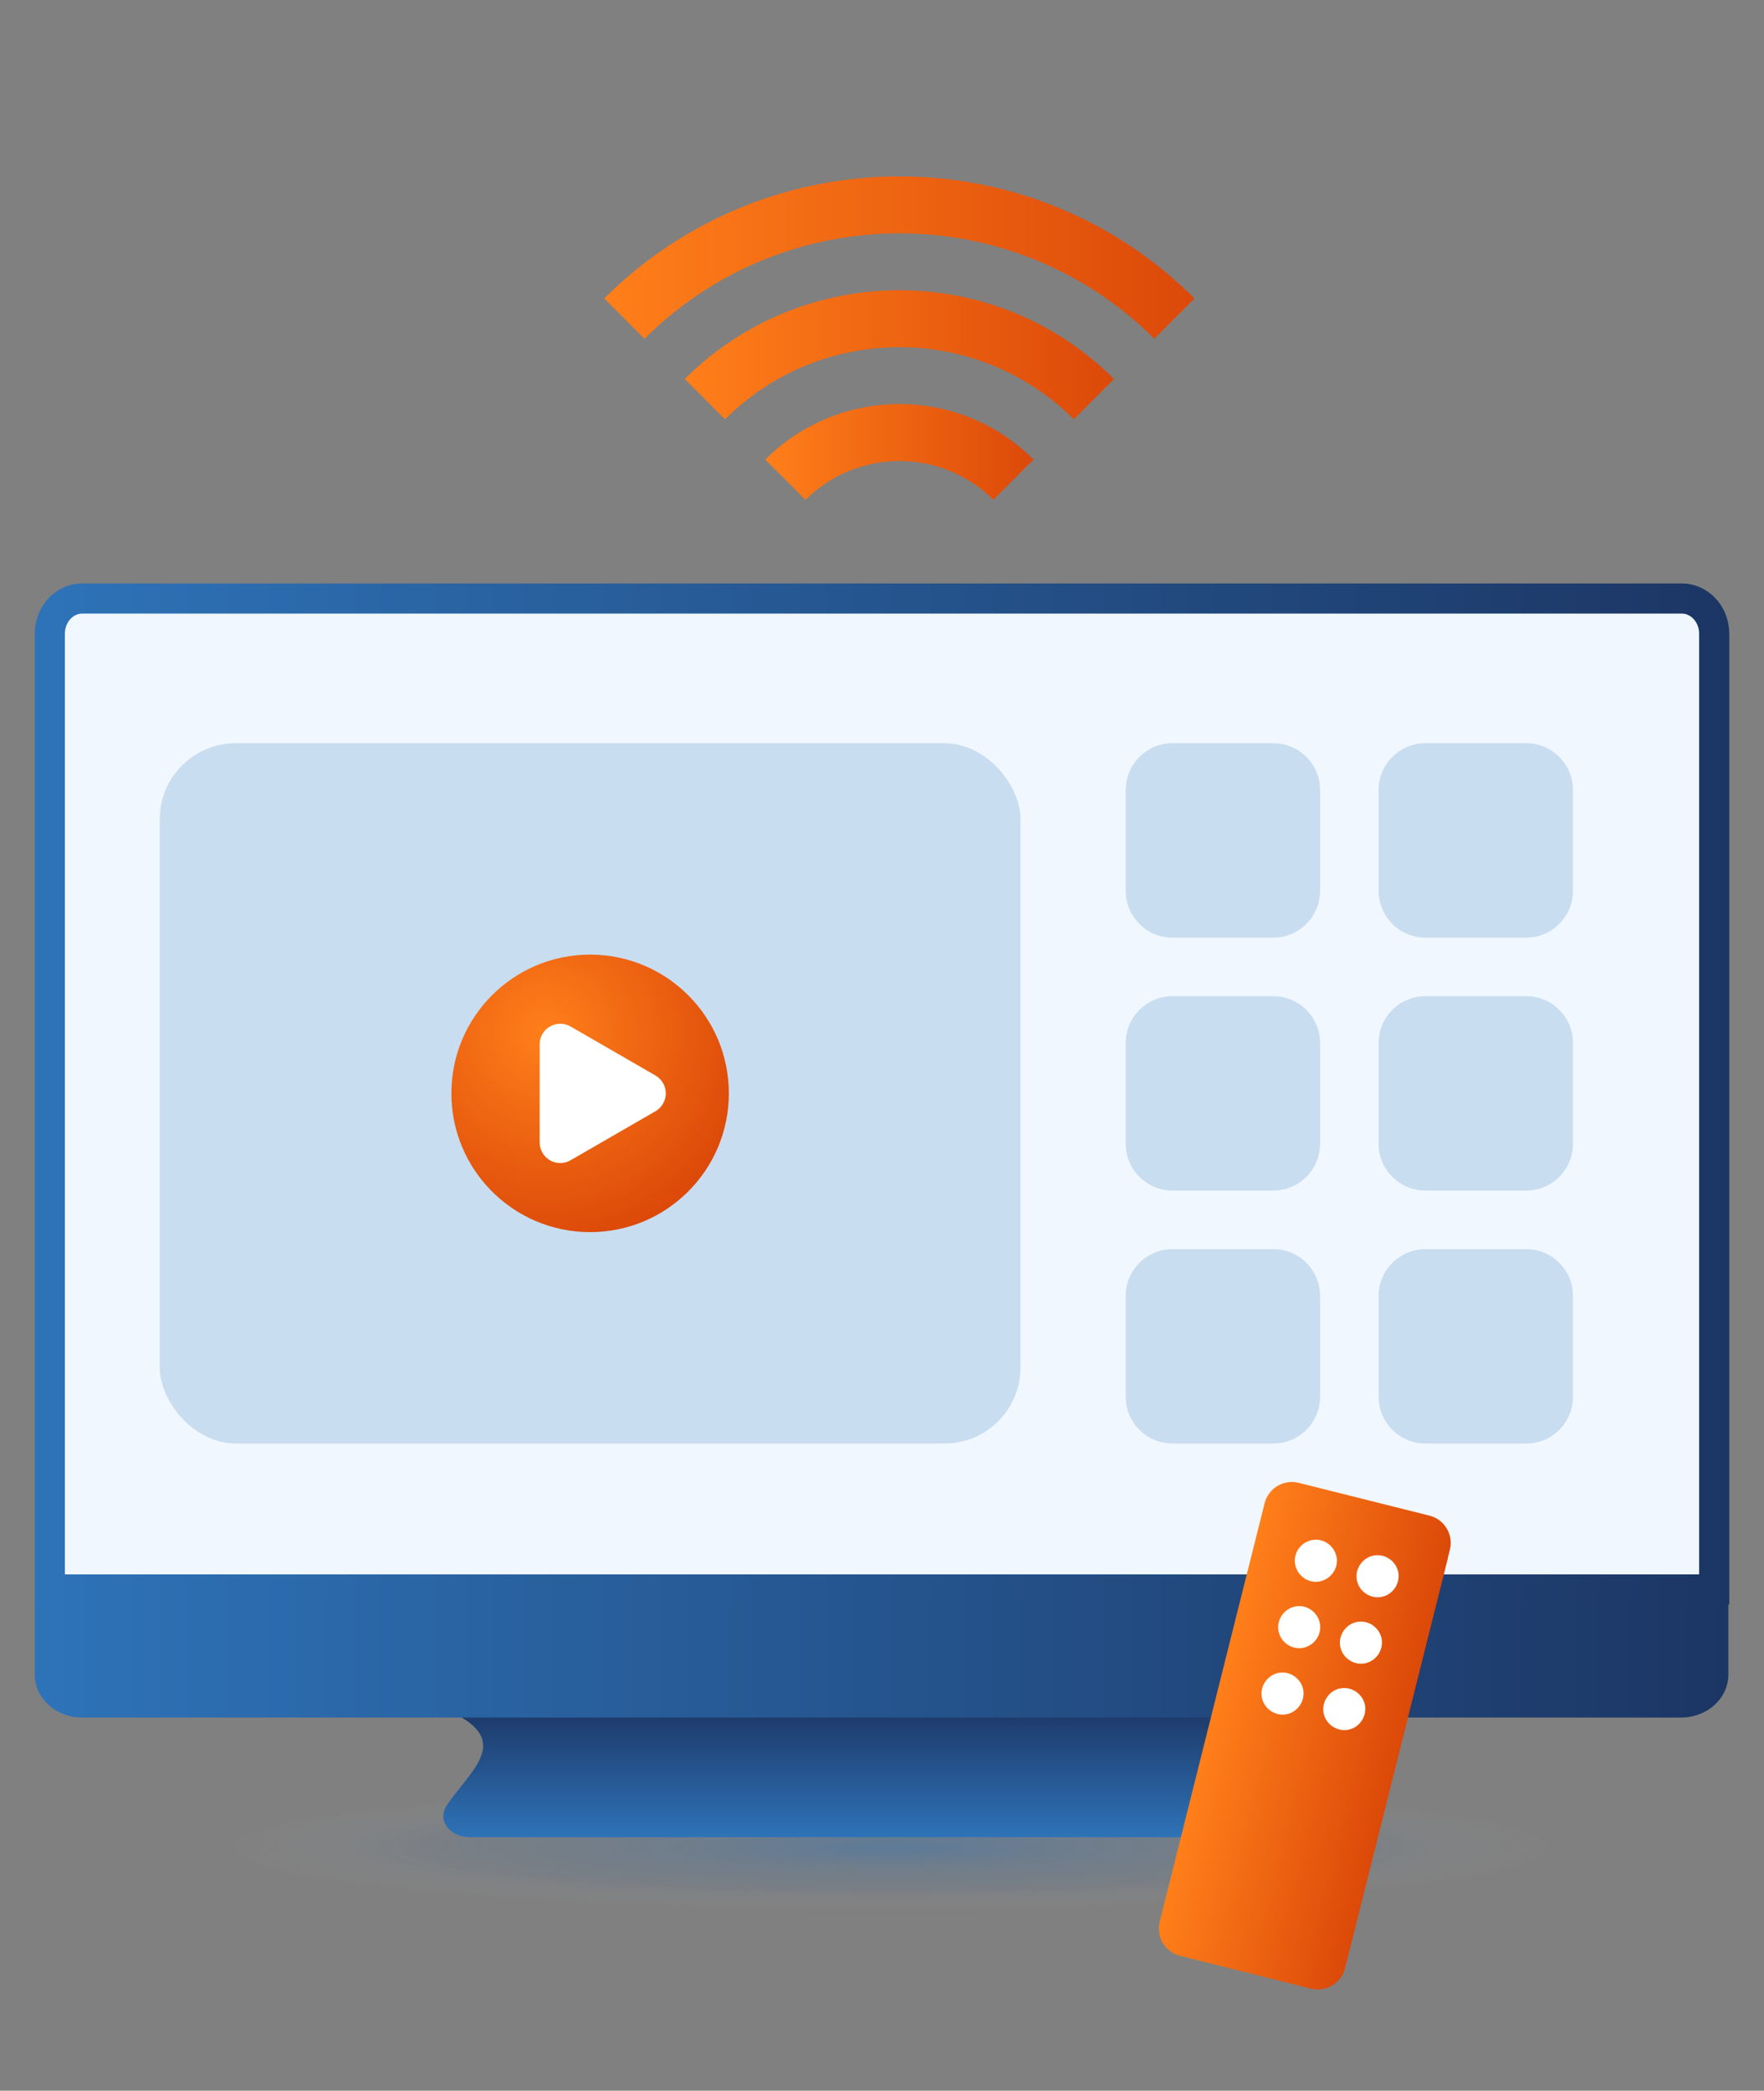
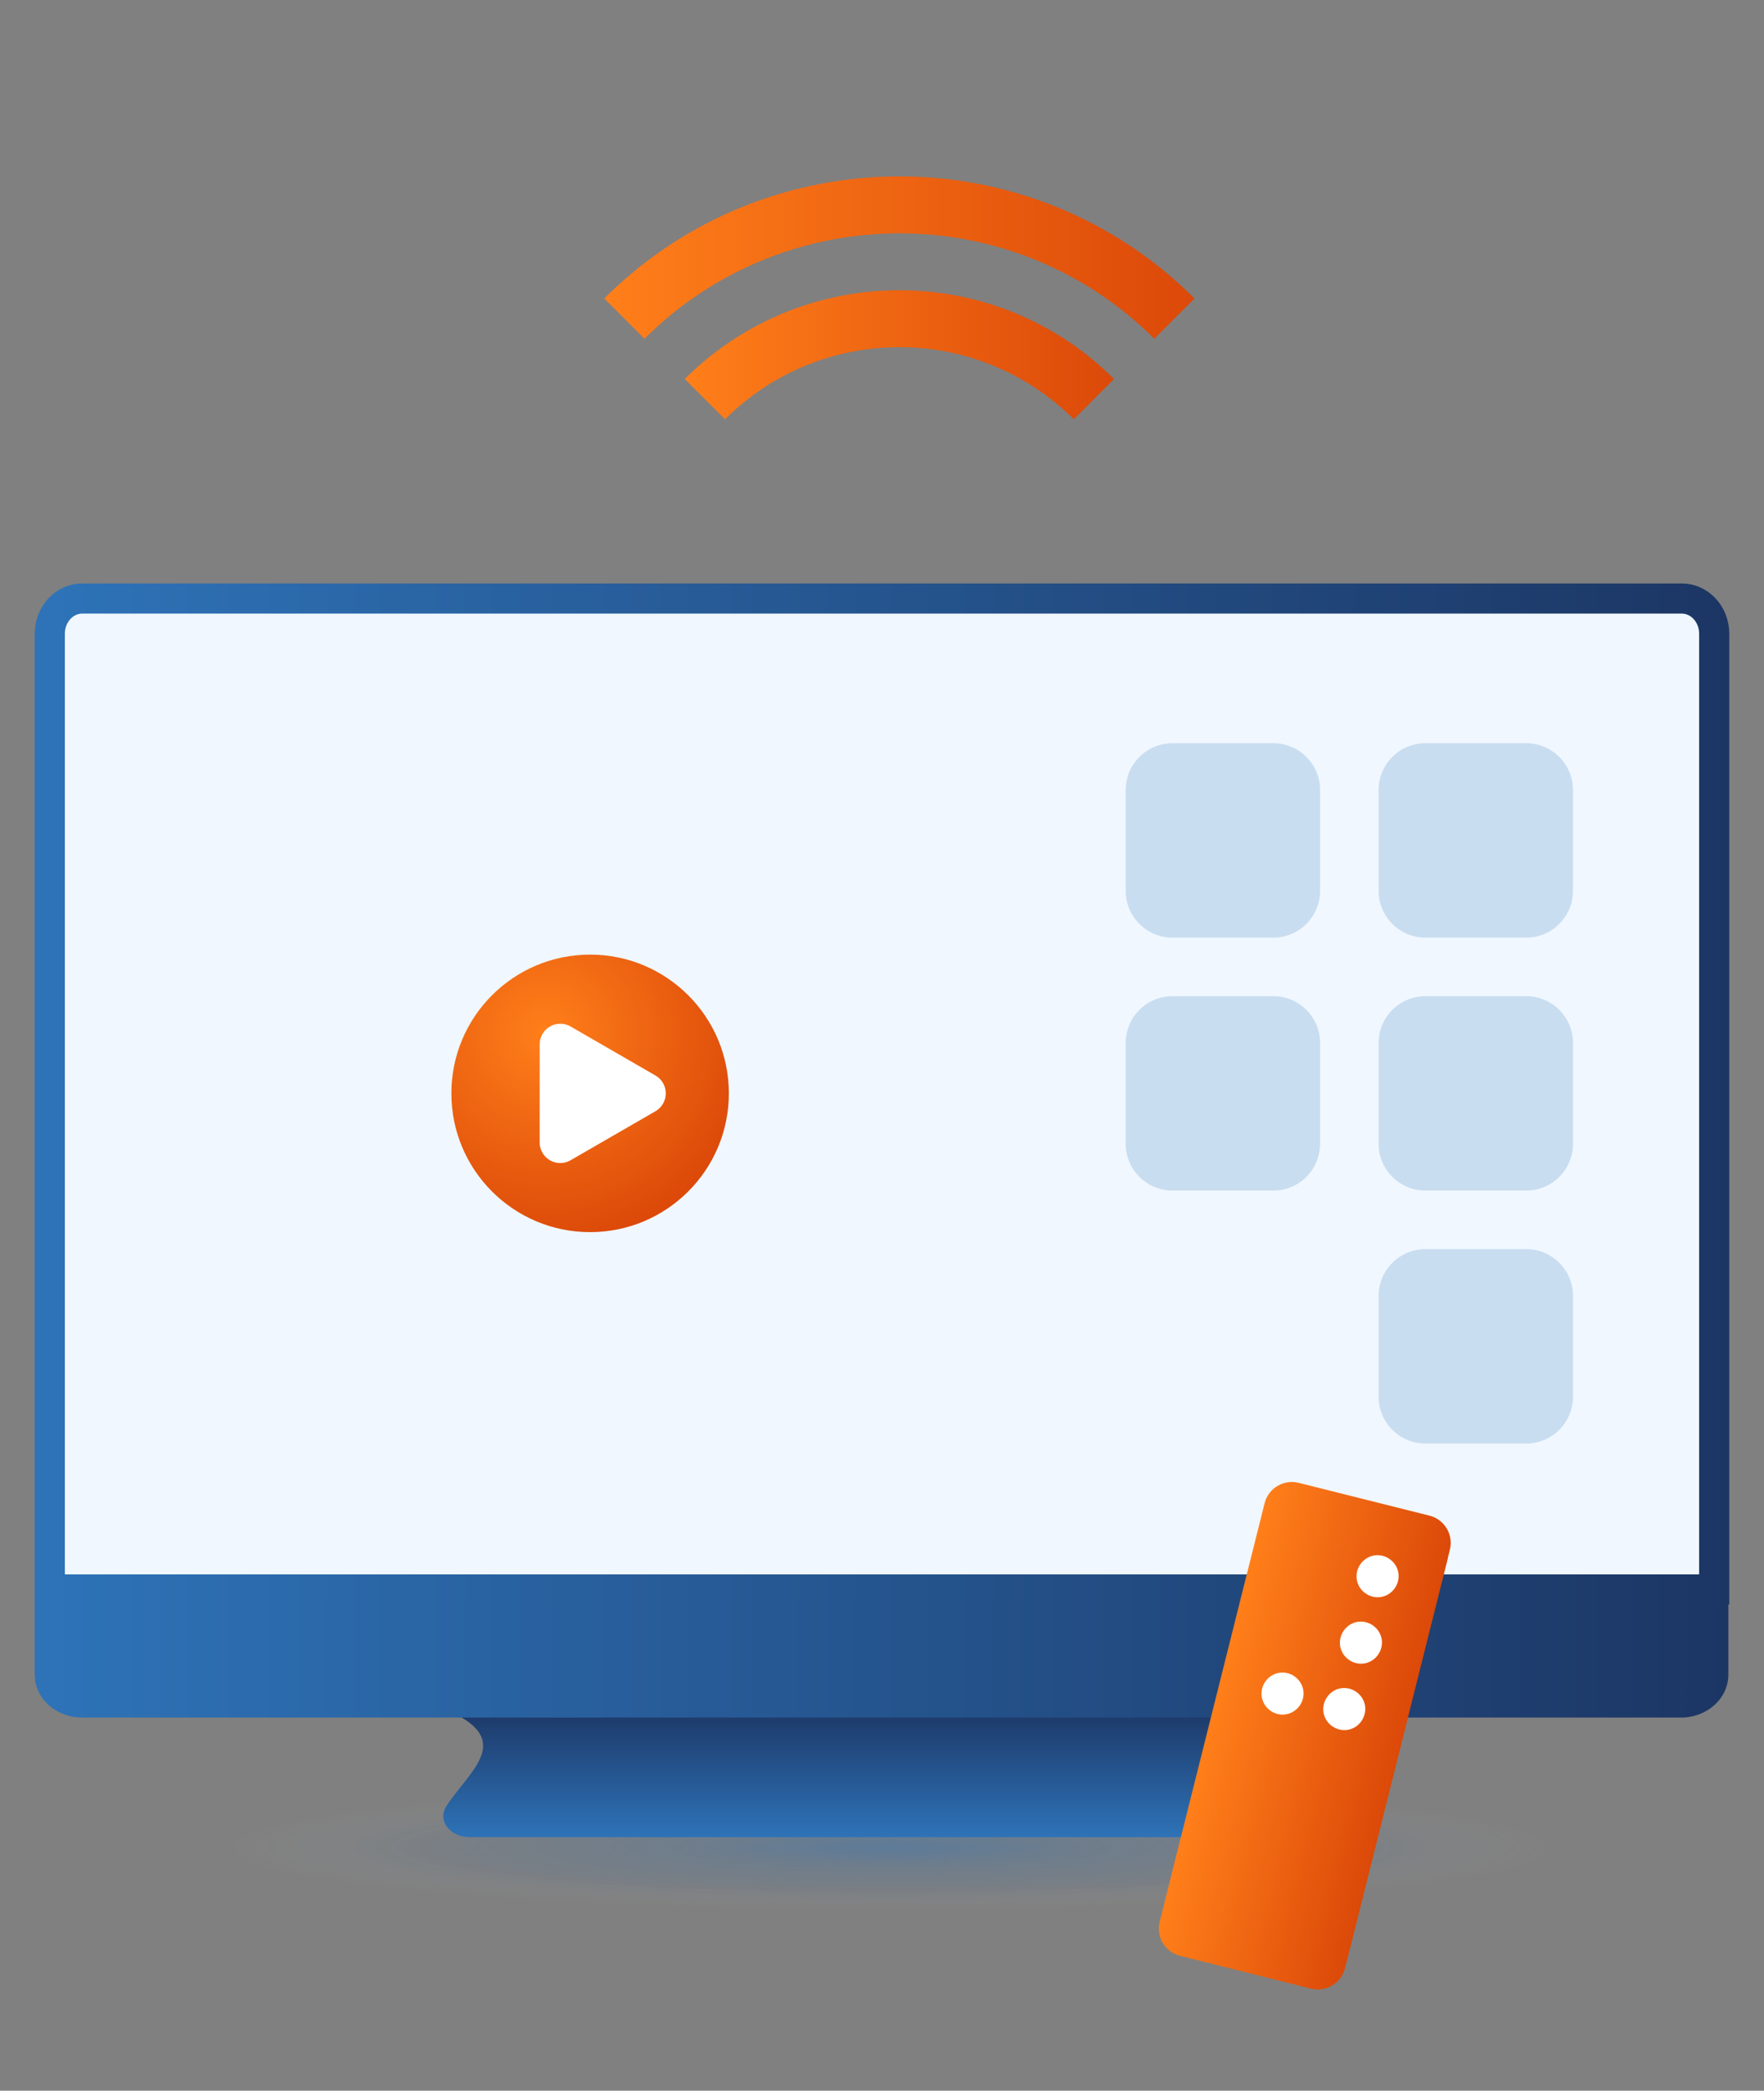
<svg xmlns="http://www.w3.org/2000/svg" width="508" height="602" viewBox="0 0 508 602" fill="none">
  <rect x="0" y="0" width="508" height="602" fill="#808080" stroke="none" />
  <path style="mix-blend-mode:multiply" opacity="0.56" d="M258.268 550C391.891 550 500.214 540.008 500.214 527.683C500.214 515.358 391.891 505.366 258.268 505.366C124.646 505.366 16.323 515.358 16.323 527.683C16.323 540.008 124.646 550 258.268 550Z" fill="url(#paint0_radial_11073_16683)" fill-opacity="0.77" />
  <path d="M125.278 491.059C94.117 479.677 393 491.059 393 491.059V519C393 524.523 388.523 529 383 529H135.278C129.755 529 125.647 524.353 128.722 519.765C135.863 509.106 149.68 499.972 125.278 491.059Z" fill="url(#paint1_linear_11073_16683)" />
  <path d="M332.414 97.543C291.844 57.069 226.169 57.069 185.6 97.543L174 85.943C220.974 39.072 297.026 39.072 344 85.943L332.414 97.543Z" fill="url(#paint2_linear_11073_16683)" />
  <path d="M309.233 120.733C281.478 93.045 236.549 93.045 208.795 120.733L197.195 109.133C231.354 75.047 286.659 75.047 320.819 109.133L309.233 120.733Z" fill="url(#paint3_linear_11073_16683)" />
-   <path d="M286.042 143.921C271.103 129.021 246.923 129.021 231.984 143.921L220.384 132.321C241.727 111.016 276.291 111.016 297.634 132.321L286.042 143.921Z" fill="url(#paint4_linear_11073_16683)" />
  <path d="M493.661 182.521V457.661H14.339V182.521C14.339 176.633 18.753 172.339 23.624 172.339H484.376C489.247 172.339 493.661 176.633 493.661 182.521Z" fill="#F0F7FF" stroke="url(#paint5_linear_11073_16683)" stroke-width="8.679" />
  <path d="M10 461.409V482.2C10 489.021 16.097 494.552 23.617 494.552H484.12C491.64 494.552 497.737 489.022 497.737 482.2V461.409H10Z" fill="url(#paint6_linear_11073_16683)" />
-   <rect x="46" y="214" width="247.885" height="201.65" rx="21.909" fill="#2E73B8" fill-opacity="0.2" />
  <path d="M169.943 354.778C192.008 354.778 209.896 336.89 209.896 314.825C209.896 292.76 192.008 274.872 169.943 274.872C147.878 274.872 129.99 292.76 129.99 314.825C129.99 336.89 147.878 354.778 169.943 354.778Z" fill="url(#paint7_radial_11073_16683)" />
  <path d="M188.768 309.686L164.315 295.568C163.413 295.047 162.39 294.773 161.348 294.773C160.306 294.773 159.283 295.047 158.381 295.568C157.479 296.089 156.73 296.838 156.209 297.74C155.688 298.642 155.414 299.665 155.414 300.707V328.943C155.41 329.986 155.682 331.012 156.202 331.916C156.722 332.82 157.471 333.571 158.375 334.093C159.278 334.614 160.303 334.888 161.346 334.886C162.39 334.884 163.414 334.606 164.315 334.082L188.768 319.964C189.67 319.443 190.419 318.694 190.94 317.792C191.461 316.89 191.735 315.866 191.735 314.825C191.735 313.783 191.461 312.76 190.94 311.858C190.419 310.956 189.67 310.207 188.768 309.686Z" fill="white" />
  <path opacity="0.2" d="M366.672 269.982H337.667C330.218 269.982 324.179 263.943 324.179 256.494V227.488C324.179 220.039 330.218 214 337.667 214H366.672C374.121 214 380.16 220.039 380.16 227.488V256.494C380.16 263.944 374.121 269.982 366.672 269.982Z" fill="#2E73B8" />
  <path opacity="0.2" d="M439.507 269.982H410.501C403.052 269.982 397.013 263.943 397.013 256.494V227.488C397.013 220.039 403.052 214 410.501 214H439.507C446.956 214 452.995 220.039 452.995 227.488V256.494C452.995 263.944 446.956 269.982 439.507 269.982Z" fill="#2E73B8" />
  <path opacity="0.2" d="M366.672 342.816H337.667C330.218 342.816 324.179 336.777 324.179 329.328V300.322C324.179 292.873 330.218 286.834 337.667 286.834H366.672C374.121 286.834 380.16 292.873 380.16 300.322V329.328C380.159 336.778 374.121 342.816 366.672 342.816Z" fill="#2E73B8" />
  <path opacity="0.2" d="M439.507 342.816H410.501C403.052 342.816 397.013 336.777 397.013 329.328V300.322C397.013 292.873 403.052 286.834 410.501 286.834H439.507C446.956 286.834 452.995 292.873 452.995 300.322V329.328C452.995 336.778 446.956 342.816 439.507 342.816Z" fill="#2E73B8" />
-   <path opacity="0.2" d="M366.672 415.65H337.667C330.218 415.65 324.179 409.611 324.179 402.162V373.157C324.179 365.708 330.218 359.669 337.667 359.669H366.672C374.121 359.669 380.16 365.708 380.16 373.157V402.162C380.16 409.612 374.121 415.65 366.672 415.65Z" fill="#2E73B8" />
  <path opacity="0.2" d="M439.507 415.65H410.501C403.052 415.65 397.013 409.611 397.013 402.162V373.157C397.013 365.708 403.052 359.669 410.501 359.669H439.507C446.956 359.669 452.995 365.708 452.995 373.157V402.162C452.995 409.612 446.956 415.65 439.507 415.65Z" fill="#2E73B8" />
  <path d="M377.51 572.602L339.846 563.158C335.513 562.072 332.881 557.678 333.968 553.345L364.182 432.846C365.268 428.513 369.662 425.881 373.995 426.967L411.659 436.411C415.992 437.498 418.625 441.892 417.538 446.225L387.324 566.723C386.237 571.056 381.844 573.689 377.51 572.602Z" fill="url(#paint8_linear_11073_16683)" />
  <path d="M405.438 438.276L365.654 428.3C372.978 430.137 378.072 434.992 377.03 439.145L348.074 554.628C347.033 558.781 340.251 560.659 332.927 558.823L372.71 568.798C380.034 570.634 386.816 568.756 387.857 564.604L416.814 449.121C417.854 444.967 412.761 440.112 405.438 438.276Z" fill="url(#paint9_linear_11073_16683)" />
-   <path d="M379.233 443.342C375.856 443.207 372.917 445.899 372.874 449.301C372.832 452.625 375.573 455.465 378.914 455.462C382.208 455.459 384.997 452.738 385.003 449.423C385.009 446.235 382.428 443.491 379.233 443.342Z" fill="white" />
  <path d="M390.724 454.746C391.166 458.016 394.367 460.344 397.607 459.857C400.883 459.366 403.185 456.249 402.719 452.975C402.252 449.703 399.086 447.378 395.829 447.862C392.573 448.344 390.222 451.482 390.724 454.746Z" fill="white" />
-   <path d="M380.137 467.636C379.658 464.525 376.802 462.214 373.647 462.478C370.276 462.761 367.728 465.853 368.118 469.216C368.499 472.498 371.559 474.936 374.847 474.547C378.179 474.152 380.656 470.971 380.137 467.636Z" fill="white" />
  <path d="M397.924 472.096C397.422 468.829 394.318 466.494 391.035 466.983C387.757 467.469 385.451 470.606 385.929 473.875C386.407 477.144 389.552 479.463 392.814 478.979C396.104 478.489 398.373 475.371 397.924 472.096Z" fill="white" />
  <path d="M375.343 486.756C374.864 483.644 371.999 481.348 368.851 481.606C365.484 481.881 362.929 484.98 363.324 488.338C363.711 491.624 366.759 494.057 370.053 493.667C373.406 493.271 375.837 490.098 375.343 486.756Z" fill="white" />
  <path d="M393.13 491.216C392.603 487.796 389.238 485.456 385.848 486.179C382.567 486.879 380.438 490.278 381.234 493.535C381.985 496.611 385.077 498.628 388.195 498.074C391.421 497.501 393.544 494.425 393.13 491.216Z" fill="white" />
  <defs>
    <radialGradient id="paint0_radial_11073_16683" cx="0" cy="0" r="1" gradientUnits="userSpaceOnUse" gradientTransform="translate(256.507 532.008) scale(241.602 22.729)">
      <stop stop-color="#2E73B8" />
      <stop offset="0.23" stop-color="#2E73B8" stop-opacity="0.49" />
      <stop offset="0.53" stop-color="#2E73B8" stop-opacity="0.19" />
      <stop offset="0.8" stop-color="#F9FCFE" stop-opacity="0" />
      <stop offset="1" stop-color="white" stop-opacity="0" />
    </radialGradient>
    <linearGradient id="paint1_linear_11073_16683" x1="259.139" y1="529" x2="259.139" y2="491.059" gradientUnits="userSpaceOnUse">
      <stop stop-color="#2E73B8" />
      <stop offset="1" stop-color="#1C3664" />
    </linearGradient>
    <linearGradient id="paint2_linear_11073_16683" x1="174" y1="74.166" x2="344" y2="74.166" gradientUnits="userSpaceOnUse">
      <stop stop-color="#FF7F1A" />
      <stop offset="1" stop-color="#DC4909" />
    </linearGradient>
    <linearGradient id="paint3_linear_11073_16683" x1="197.195" y1="102.151" x2="320.819" y2="102.151" gradientUnits="userSpaceOnUse">
      <stop stop-color="#FF7F1A" />
      <stop offset="1" stop-color="#DC4909" />
    </linearGradient>
    <linearGradient id="paint4_linear_11073_16683" x1="220.384" y1="130.132" x2="297.634" y2="130.132" gradientUnits="userSpaceOnUse">
      <stop stop-color="#FF7F1A" />
      <stop offset="1" stop-color="#DC4909" />
    </linearGradient>
    <linearGradient id="paint5_linear_11073_16683" x1="10" y1="315" x2="498" y2="315" gradientUnits="userSpaceOnUse">
      <stop stop-color="#2E73B8" />
      <stop offset="1" stop-color="#1C3664" />
    </linearGradient>
    <linearGradient id="paint6_linear_11073_16683" x1="10" y1="477.981" x2="497.737" y2="477.981" gradientUnits="userSpaceOnUse">
      <stop stop-color="#2E73B8" />
      <stop offset="1" stop-color="#1C3664" />
    </linearGradient>
    <radialGradient id="paint7_radial_11073_16683" cx="0" cy="0" r="1" gradientUnits="userSpaceOnUse" gradientTransform="translate(156.882 297.289) scale(60.77)">
      <stop stop-color="#FF7F1A" />
      <stop offset="1" stop-color="#DC4909" />
    </radialGradient>
    <linearGradient id="paint8_linear_11073_16683" x1="349.075" y1="493.095" x2="402.431" y2="506.474" gradientUnits="userSpaceOnUse">
      <stop stop-color="#FF7F1A" />
      <stop offset="1" stop-color="#DC4909" />
    </linearGradient>
    <linearGradient id="paint9_linear_11073_16683" x1="349.291" y1="493.561" x2="402.335" y2="506.862" gradientUnits="userSpaceOnUse">
      <stop stop-color="#FF7F1A" />
      <stop offset="1" stop-color="#DC4909" />
    </linearGradient>
  </defs>
</svg>